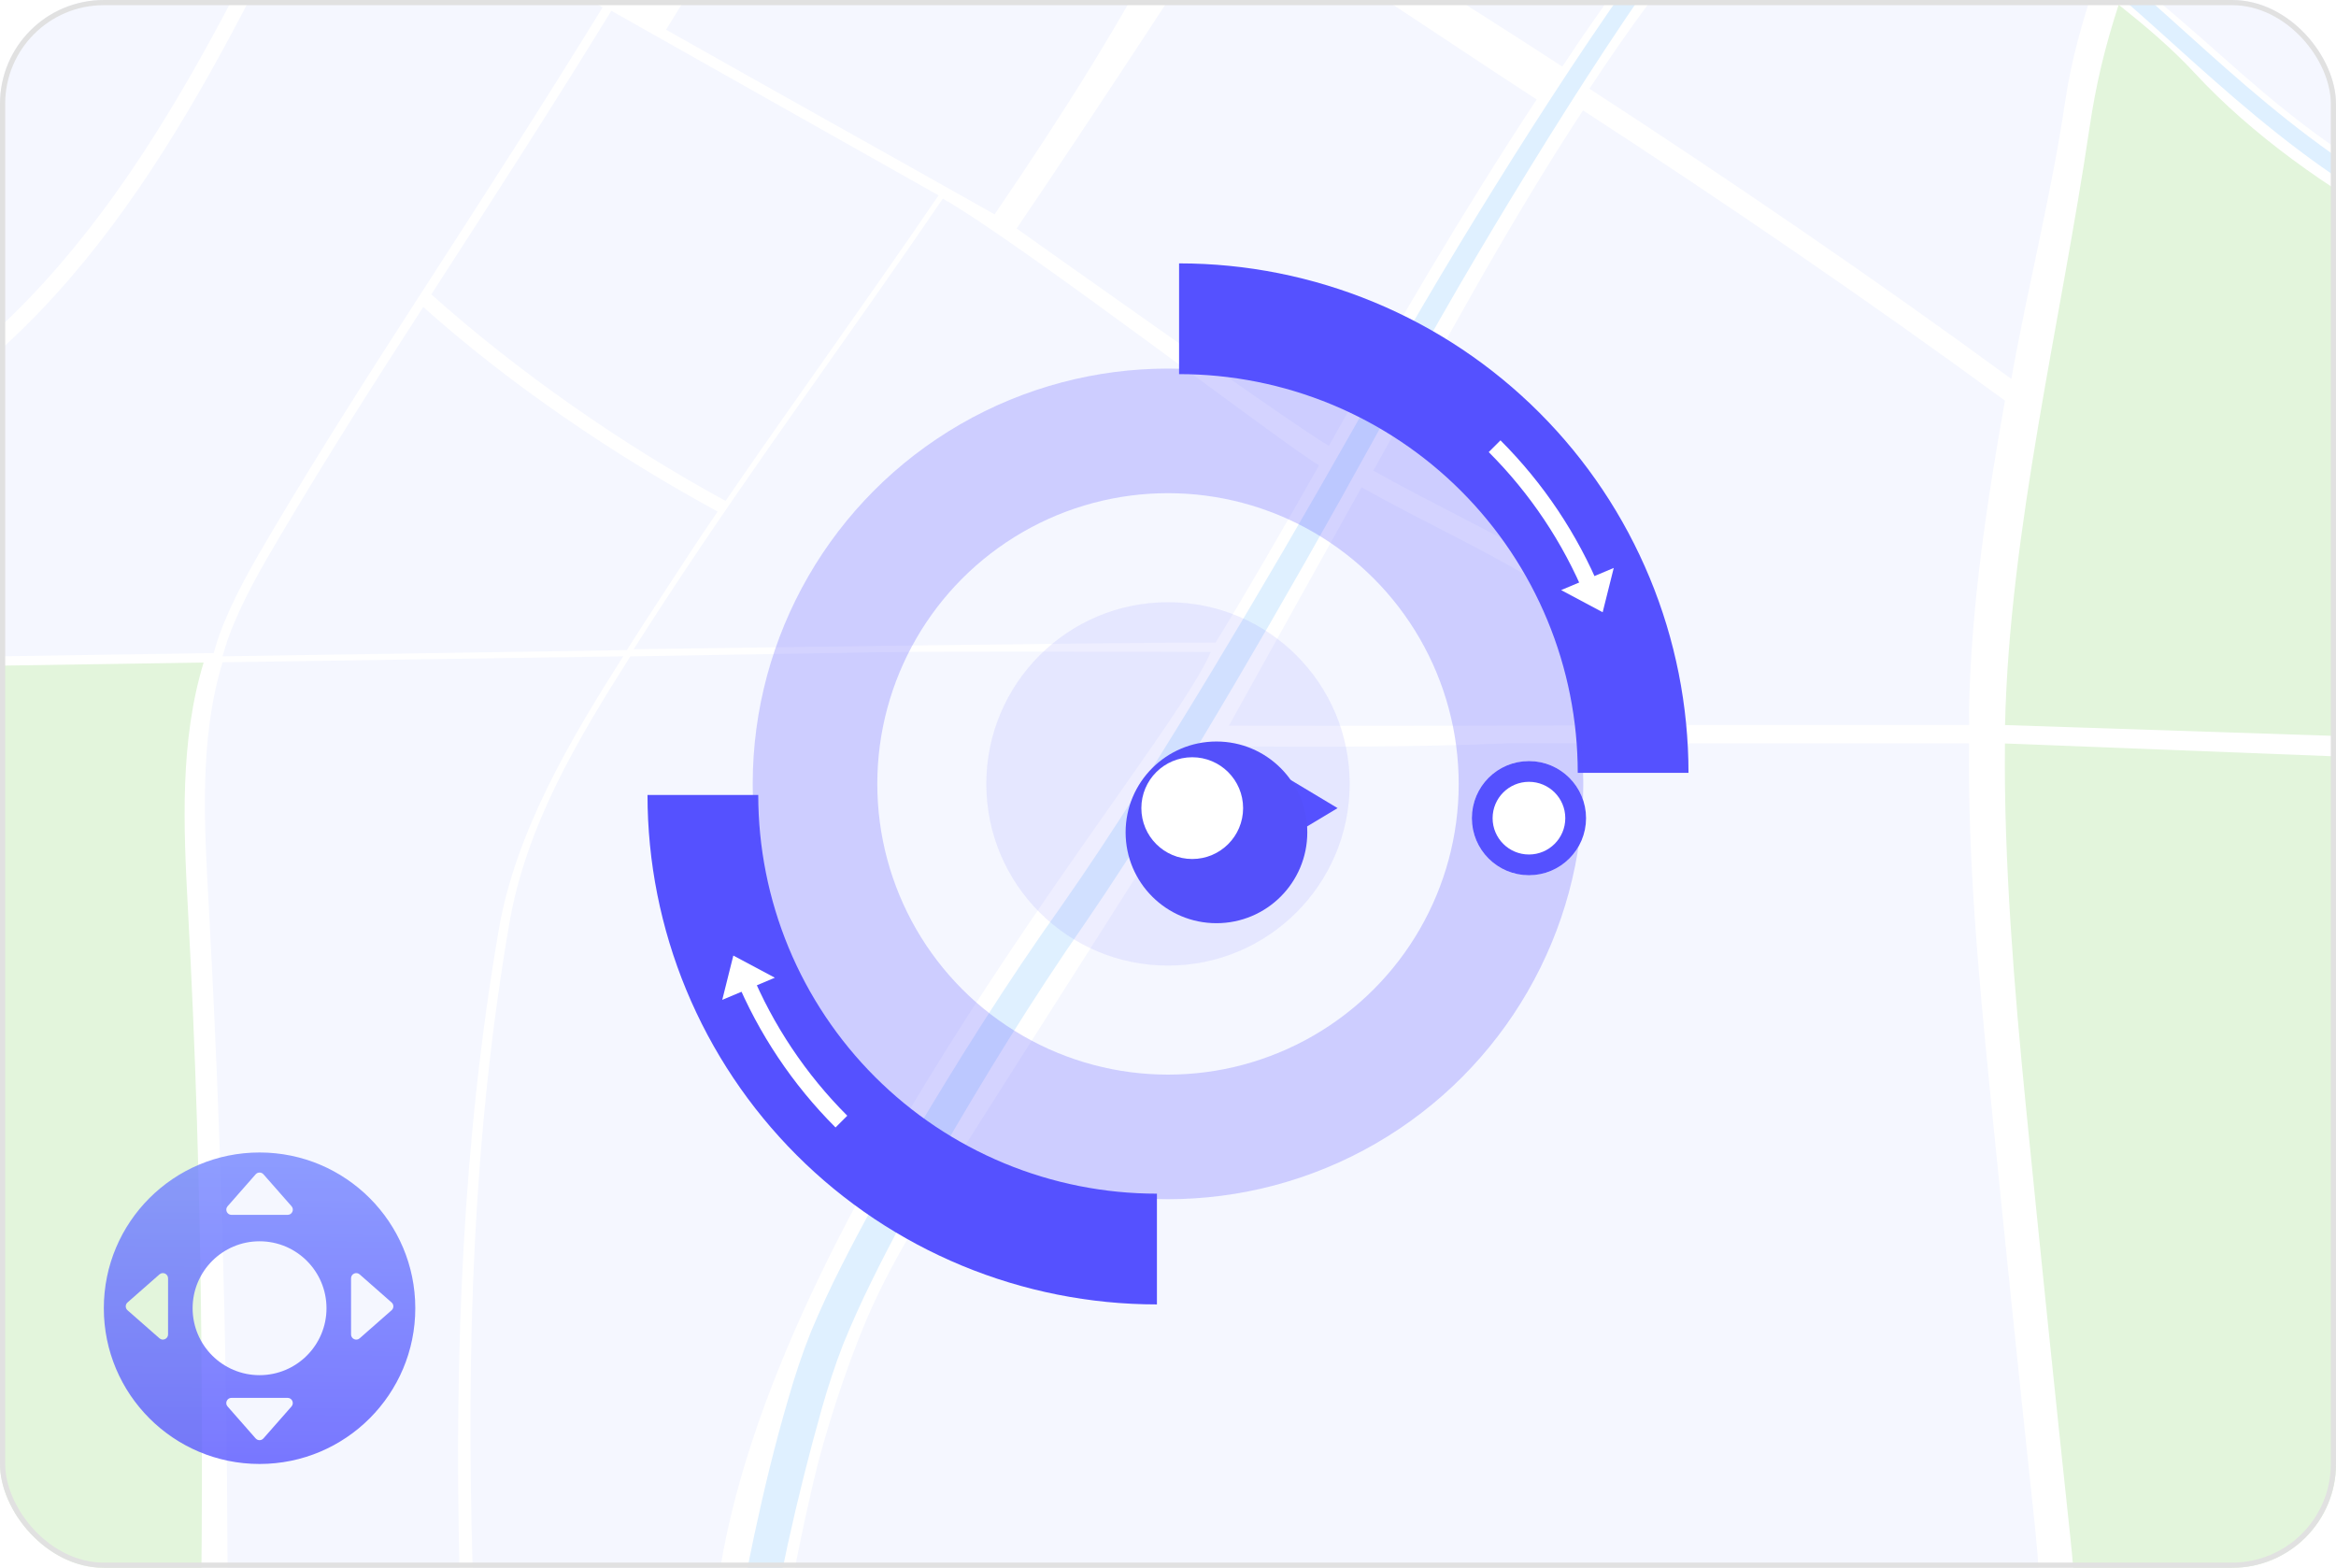
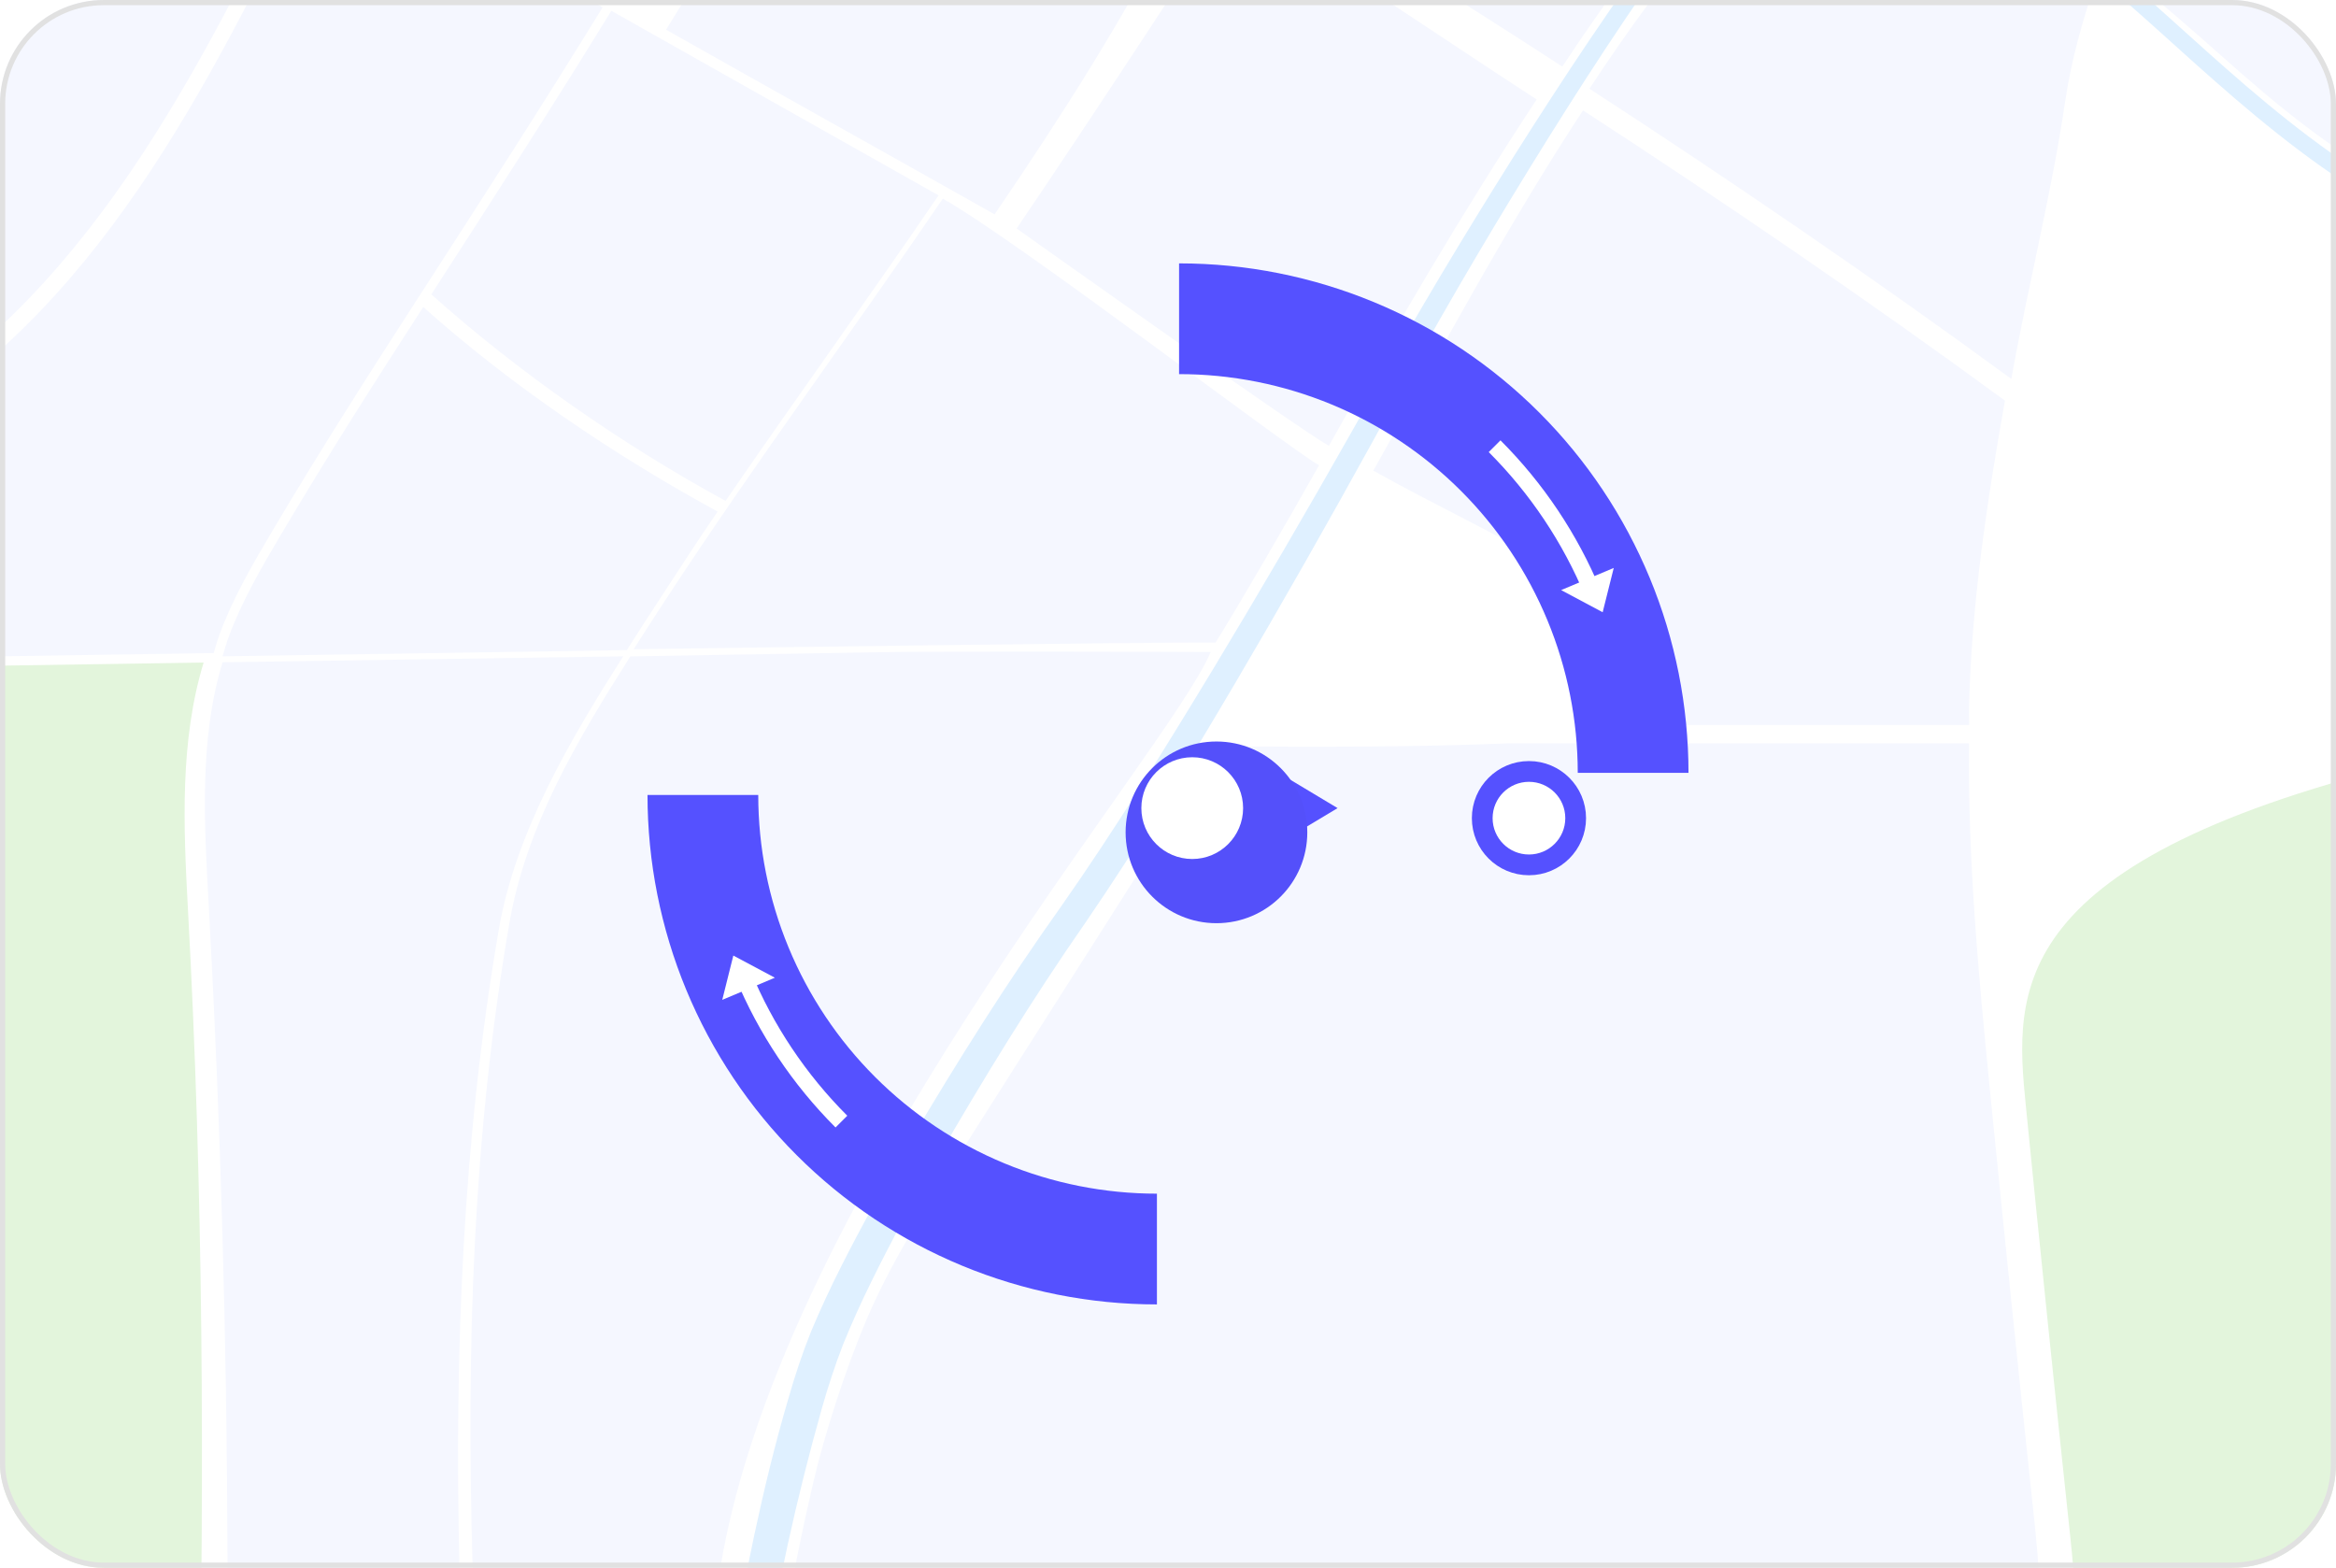
<svg xmlns="http://www.w3.org/2000/svg" width="450" height="302" viewBox="0 0 450 302" fill="none">
  <g clip-path="url(#clip0_91_2341)">
    <rect width="450" height="302" rx="20" fill="white" />
    <path d="M496.843 -130.427C492.73 -125.634 488.65 -120.826 484.505 -116.066C466.809 -95.762 449.031 -75.362 434.411 -52.743C424.47 -37.395 416.213 -21.463 410.546 -4.106C415.711 0.022 422.754 6.142 427.708 10.562C438.799 20.439 449.809 29.554 461.304 35.189C493.75 -3.329 527.281 -43.741 559.744 -82.259C538.631 -98.11 517.648 -114.171 496.843 -130.427Z" fill="#F5F7FF" />
    <path d="M195.841 44.013C195.841 44.013 249.95 82.498 255.99 85.882C269.088 62.502 281.377 41.422 296.013 19.16C276.649 6.579 257.01 -7.005 237.224 -18.905C235.897 -16.379 209.117 24.519 195.841 44.013Z" fill="#F5F7FF" />
    <path d="M275.434 -87.133C264.036 -65.421 253.625 -45.571 242.227 -23.859C262.012 -11.943 281.619 0.249 300.967 12.829C308.561 1.301 316.656 -9.854 325.707 -20.297C332.814 -28.49 337.558 -36.618 342.318 -46.348C321.918 -59.22 277.07 -86.08 275.434 -87.133Z" fill="#F5F7FF" />
    <path d="M230.553 -23.6C210.46 -35.694 190.141 -47.481 169.643 -59.025C158.18 -42.543 147.008 -25.867 136.97 -8.591C133.376 -2.406 132.048 -0.366 128.308 5.721C149.259 17.573 170.55 29.409 191.598 41.293C204.874 21.799 215.641 4.815 226.57 -16.006C227.898 -18.549 229.225 -21.074 230.553 -23.6Z" fill="#F5F7FF" />
    <path d="M162.051 -63.834C157.598 -66.344 153.146 -68.885 148.677 -71.379C133.134 -80.025 118.319 -90.047 103.699 -100.441C100.817 -95.827 97.919 -91.229 95.037 -86.614C91.005 -80.187 89.581 -72.966 85.792 -66.392C79.138 -54.816 74.912 -46.477 68.856 -34.14C84.513 -20.443 102.566 -9.401 120.732 0.881C124.472 -5.223 125.783 -7.215 129.378 -13.4C139.432 -30.675 150.587 -47.352 162.051 -63.834Z" fill="#F5F7FF" />
    <path d="M28.509 -63.041C28.444 -62.928 28.379 -62.83 28.298 -62.717C28.363 -62.83 28.428 -62.928 28.509 -63.041C18.6 -68.691 8.027 -73.192 -2.934 -76.544C-5.217 -72.917 -7.483 -69.29 -9.766 -65.664C-32.984 -28.636 -56.218 8.377 -79.435 45.405C-61.933 57.969 -43.621 71.488 -26.119 84.052C-22.8 81.85 -20.306 78.677 -16.987 76.475C21.595 50.829 41.834 6.369 62.866 -36.456C60.583 -38.463 58.3 -40.455 56.082 -42.576C47.76 -50.542 38.466 -57.358 28.509 -63.041Z" fill="#F5F7FF" />
    <path d="M138.249 305.348C148.369 232.829 224.757 145.626 233.224 125.598C220.515 125.533 181.997 125.436 169.287 125.63C151.898 125.906 138.816 126.165 121.427 126.44C111.114 142.695 101.334 159.145 98.096 177.991C84.124 259.188 92.931 342.376 98.906 424.641H140.953C134.218 408.855 132.858 343.963 138.249 305.348Z" fill="#F5F7FF" />
    <path d="M96.073 179.14C99.311 160.294 109.738 142.679 120.051 126.423C94.098 126.828 68.824 127.168 42.87 127.573C38.256 142.744 39.389 159.436 40.263 175.352C44.781 258.151 45.007 341.631 40.976 424.641H95.862C89.888 342.36 82.116 260.337 96.073 179.14Z" fill="#F5F7FF" />
    <path d="M389.871 346.181H393.109C393.821 328.371 393.789 310.593 391.878 292.848C388.932 265.227 386.082 237.589 383.33 209.952C381.128 187.754 379.055 165.492 379.314 143.197H290.379C271.824 143.958 253.269 143.877 234.715 143.764C218.006 170.349 201.022 196.788 184.232 223.309C177.885 233.331 171.522 243.402 166.875 254.314C162.99 263.478 158.877 276.042 156.627 285.724C152.482 303.648 148.046 326.768 148.143 345.161C148.288 371.244 148.353 389.507 160.124 423.815L387.555 424.625C389.191 392.389 391.797 378.335 393.093 346.181H389.871Z" fill="#F5F7FF" />
    <path d="M39.227 127.62C10.117 128.074 -18.995 128.511 -48.089 128.964C-59.455 129.142 -71.372 129.126 -81.378 123.783C-85.701 126.665 -90.023 129.531 -94.363 132.413C-103.948 138.792 -113.581 145.106 -123.279 151.356C-123.198 164.082 -123.117 176.792 -123.036 189.517C-122.777 228.991 -130.873 268.01 -131.52 307.483C-131.65 315.611 -131.65 323.739 -131.65 331.867L38.272 337.679C39.422 283.391 39.147 229.039 36.2 175.075C35.342 159.176 34.613 142.791 39.227 127.62Z" fill="#E3F5DC" />
-     <path d="M582.023 266.83V283.879H466.34V207.798V146.338L386.228 143.213C385.969 165.508 388.057 190.911 390.259 213.093C393.012 240.73 395.861 268.368 398.808 295.989C400.702 313.734 400.751 331.512 400.039 349.322H741V266.83H632.133H582.023Z" fill="#E3F5DC" />
+     <path d="M582.023 266.83V283.879H466.34V207.798V146.338C385.969 165.508 388.057 190.911 390.259 213.093C393.012 240.73 395.861 268.368 398.808 295.989C400.702 313.734 400.751 331.512 400.039 349.322H741V266.83H632.133H582.023Z" fill="#E3F5DC" />
    <path d="M54.22 102.817C50.399 109.261 46.594 115.77 44.004 122.813C43.566 123.995 43.242 125.225 42.87 126.424C68.824 126.019 94.794 125.63 120.748 125.225C123.014 121.647 125.313 118.102 127.613 114.588C131.596 108.517 134.121 104.534 138.25 98.543C118.497 87.809 98.226 74.079 81.534 59.135C71.69 74.37 63.481 87.226 54.22 102.817Z" fill="#F5F7FF" />
    <path d="M117.768 2.078C106.483 20.455 94.793 38.589 83.087 56.706C99.764 71.634 120.035 85.752 139.771 96.487C153.55 76.394 167.069 57.791 180.799 37.633C159.767 25.765 138.735 13.93 117.768 2.078Z" fill="#F5F7FF" />
    <path d="M254.095 89.622C248.072 86.238 196.165 46.457 181.625 38.265C163.799 64.445 145.73 88.796 128.439 115.187C126.14 118.701 124.326 121.502 122.06 125.064C139.448 124.788 221.455 123.704 234.164 123.768C238.439 116.968 248.59 99.45 254.095 89.622Z" fill="#F5F7FF" />
-     <path d="M589.827 85.428C565.703 83.356 466.842 61.644 422.803 14.092C418.286 9.218 413.299 5.025 408.134 0.912C405.463 9.121 403.763 16.18 402.5 24.745C397.011 61.903 387.102 102.121 386.244 139.667L588.936 146.338L589.827 85.428Z" fill="#E3F5DC" />
    <path d="M52.536 102.154C61.781 86.562 71.56 71.278 81.404 56.042C93.11 37.925 104.8 19.791 116.085 1.415C97.919 -8.85 80.465 -20.087 64.808 -33.784C43.777 9.041 23.554 53.484 -15.044 79.147C-18.363 81.349 -21.683 83.55 -25.002 85.769C-24.727 85.963 -24.451 86.173 -24.16 86.368C-24.435 86.173 -24.71 85.963 -25.002 85.769C-38.634 94.835 -52.267 103.886 -65.9 112.953C-70.417 115.948 -74.918 118.944 -79.435 121.955C-69.429 127.282 -57.513 127.314 -46.147 127.136C-17.036 126.683 12.075 126.246 41.17 125.792C41.542 124.578 41.866 123.364 42.303 122.182C44.894 115.123 48.715 108.614 52.536 102.154Z" fill="#F5F7FF" />
-     <path d="M308.56 122.036C305.257 117.519 300.303 114.54 295.494 111.69C284.144 104.955 273.815 100.356 262.287 93.864C256.782 103.692 236.738 139.781 236.738 139.781C255.292 139.894 311.183 139.732 311.183 139.732C312.252 132.948 311.669 126.262 308.56 122.036Z" fill="#F5F7FF" />
    <path d="M264.554 90.658C276.082 97.135 288.225 102.753 299.574 109.472C304.383 112.321 309.337 115.3 312.64 119.818C315.749 124.043 316.057 132.867 314.972 139.651H379.33C379.346 138.502 379.281 137.352 379.314 136.203C379.767 116.482 382.73 96.794 386.227 77.171C360.274 58.131 331.762 38.686 304.95 21.265C290.313 43.527 277.668 67.263 264.554 90.658Z" fill="#F5F7FF" />
    <path d="M403.795 -3.896C391.004 -12.169 365.115 -31.776 348.131 -43.304C343.371 -33.574 338.028 -24.232 330.92 -16.039C321.87 -5.596 313.774 5.543 306.181 17.087C332.993 34.509 361.504 53.97 387.458 72.994C390.615 55.265 395.181 37.423 397.788 19.791C399.051 11.242 401.107 4.313 403.795 -3.896Z" fill="#F5F7FF" />
    <path d="M150.491 -173.705C158.78 -167.228 170.001 -156.98 177.141 -151.879C185.803 -145.711 214.315 -129.763 214.315 -129.763L273.346 -91.52L348.698 -45.62C348.698 -45.62 395.085 -13.238 405.091 -5.434C419.63 5.9 441.018 29.538 466.437 41.762C516.791 65.951 542.809 75.568 595.429 83.259C617.4 86.465 619.456 98.656 676.966 107.367C697.981 110.557 737.714 103.044 737.714 103.044" stroke="#DFF0FF" stroke-width="3.238" stroke-miterlimit="10" />
    <path d="M145.616 431.247C143.398 413.259 141.132 395.385 139.205 377.381C138.735 372.88 138.282 368.362 137.958 363.813C137.602 359.296 137.359 354.649 137.472 349.953C137.683 340.628 138.978 331.626 140.322 322.64C141.698 313.654 143.382 304.749 145.26 295.893C147.155 287.02 149.276 278.212 151.85 269.469C153.097 265.098 154.538 260.726 156.286 256.371C158.083 252.113 160.01 247.952 162.066 243.904C166.162 235.776 170.599 227.875 175.181 220.071C184.393 204.496 194.011 189.195 204.518 174.446C214.767 159.825 224.223 144.493 233.532 129.144C242.826 113.763 251.876 98.219 260.733 82.563C265.169 74.759 269.411 66.809 274.009 59.022C278.575 51.234 283.254 43.527 288.014 35.869C292.774 28.211 297.631 20.617 302.602 13.088C307.605 5.56 312.624 -1.888 318.113 -9.174C320.962 -12.801 323.974 -16.12 326.904 -19.536C329.819 -22.952 332.798 -26.304 335.178 -29.947C339.97 -37.394 344.018 -45.457 347.92 -53.52C349.831 -57.568 351.692 -61.664 353.425 -65.777L355.967 -72.01C356.841 -74.115 357.78 -76.187 358.752 -78.244C362.686 -86.42 367.187 -94.305 372.19 -101.866C377.258 -109.411 382.682 -116.583 388.089 -123.804C393.513 -130.993 398.986 -138.149 404.507 -145.273C409.931 -152.462 415.792 -159.359 421.458 -166.321L438.588 -187.191L447.153 -197.634L455.41 -208.288L472.055 -229.579C477.657 -236.638 483.259 -243.697 489.071 -250.627C494.916 -257.637 501.263 -264.049 507.399 -270.622C513.568 -277.147 519.785 -283.704 525.695 -290.343C528.382 -293.548 530.795 -297.353 533.013 -301.126C534.114 -303.036 535.166 -304.963 536.121 -306.922C537.077 -308.865 537.967 -310.889 538.518 -312.734L543.31 -311.358C542.549 -308.897 541.562 -306.809 540.525 -304.72C539.489 -302.648 538.372 -300.64 537.206 -298.649C534.826 -294.698 532.398 -290.861 529.257 -287.202C523.136 -280.434 516.903 -273.99 510.653 -267.481C504.436 -260.973 498.057 -254.61 492.309 -247.842C486.497 -241.026 480.83 -234.031 475.196 -227.037C469.561 -220.026 463.959 -212.983 458.406 -205.908L450.035 -195.287L441.389 -184.908L424.098 -164.168C418.35 -157.222 412.489 -150.422 407 -143.298C401.447 -136.223 395.909 -129.131 390.437 -121.991C384.997 -114.835 379.492 -107.695 374.473 -100.328C369.551 -92.88 365.098 -85.076 361.245 -77.029C360.29 -75.022 359.367 -72.982 358.525 -70.942L355.983 -64.676C354.218 -60.515 352.356 -56.386 350.43 -52.306C346.56 -44.146 342.593 -36.034 337.704 -28.279C335.178 -24.345 332.183 -20.945 329.284 -17.48C326.386 -14.031 323.391 -10.647 320.703 -7.166C315.425 -0.01 310.455 7.519 305.581 15.047C300.708 22.592 295.964 30.218 291.285 37.909C286.622 45.583 282.04 53.322 277.587 61.126C273.119 68.882 268.974 76.864 264.586 84.765C255.892 100.551 246.987 116.224 237.839 131.767C228.659 147.294 219.365 162.74 209.1 177.716C198.884 192.401 189.477 207.718 180.524 223.245C176.087 231.016 171.781 238.869 167.863 246.867C165.887 250.85 164.074 254.897 162.422 258.945C160.868 262.961 159.492 267.154 158.278 271.444C153.453 288.558 149.567 306.125 146.847 323.741C145.519 332.548 144.532 341.453 144.467 350.132C144.451 354.438 144.888 358.794 145.374 363.23C145.859 367.634 146.475 372.07 147.09 376.506C148.32 385.363 149.907 394.203 151.494 403.043C152.287 407.463 153.129 411.867 154.019 416.271C154.894 420.675 155.784 425.079 156.756 429.45L145.616 431.247Z" fill="#DFF0FF" />
    <path d="M314.6 148.867C314.6 137.38 312.338 126.007 307.942 115.395C303.546 104.783 297.104 95.14 288.982 87.018C280.86 78.896 271.217 72.454 260.605 68.058C249.993 63.662 238.62 61.4 227.133 61.4" stroke="#5551FF" stroke-width="21.333" />
    <path d="M306.875 114.328C302.48 103.716 296.037 94.074 287.915 85.952" stroke="white" stroke-width="3.2" />
    <path d="M310.867 109.4L300.733 113.667L308.733 117.933L310.867 109.4Z" fill="white" />
    <path d="M135.4 153.133C135.4 164.62 137.662 175.993 142.058 186.605C146.454 197.217 152.896 206.86 161.018 214.982C169.14 223.104 178.783 229.546 189.395 233.942C200.007 238.338 211.38 240.6 222.867 240.6" stroke="#5551FF" stroke-width="21.333" />
    <path d="M143.125 187.672C147.52 198.284 153.963 207.926 162.085 216.048" stroke="white" stroke-width="3.2" />
    <path d="M139.133 192.6L149.267 188.333L141.267 184.067L139.133 192.6Z" fill="white" />
-     <circle cx="225" cy="151" r="68" stroke="#5551FF" stroke-opacity="0.25" stroke-width="24" />
    <g filter="url(#filter0_d_91_2341)">
      <circle cx="292.533" cy="155.6" r="11" fill="white" />
      <circle cx="292.533" cy="155.6" r="9" stroke="#5551FF" stroke-width="4" />
    </g>
-     <circle cx="225" cy="151" r="35" fill="#5551FF" fill-opacity="0.1" />
    <g filter="url(#filter1_d_91_2341)">
      <path d="M253 151L239 159.4L239 142.6L253 151Z" fill="#5551FF" />
      <g filter="url(#filter2_d_91_2341)">
        <circle cx="225" cy="151" r="17.5" fill="#5450FA" />
      </g>
      <circle cx="225" cy="151" r="6.3" fill="white" stroke="white" stroke-width="7" />
    </g>
    <g opacity="0.8" clip-path="url(#clip1_91_2341)">
-       <path d="M50 222C33.43 222 20 235.43 20 252C20 268.57 33.43 282 50 282C66.57 282 80 268.57 80 252C80 235.43 66.57 222 50 222ZM43.845 232.355L49.25 226.205C49.65 225.75 50.355 225.75 50.755 226.205L56.16 232.355C56.73 233 56.27 234.015 55.41 234.015H44.595C43.735 234.015 43.28 233 43.845 232.355ZM32.375 257.04C32.375 257.9 31.36 258.36 30.715 257.79L24.565 252.39C24.11 251.99 24.11 251.285 24.565 250.89L30.715 245.485C31.36 244.915 32.375 245.375 32.375 246.235V257.04ZM56.155 270.925L50.75 277.075C50.35 277.53 49.645 277.53 49.245 277.075L43.84 270.925C43.27 270.28 43.73 269.265 44.59 269.265H55.395C56.265 269.265 56.72 270.28 56.155 270.925ZM50 264.895C42.88 264.895 37.105 259.12 37.105 252C37.105 244.88 42.88 239.105 50 239.105C57.12 239.105 62.895 244.88 62.895 252C62.895 259.12 57.12 264.895 50 264.895ZM69.285 257.795C68.64 258.365 67.625 257.905 67.625 257.045V246.235C67.625 245.375 68.64 244.915 69.285 245.485L75.435 250.89C75.89 251.29 75.89 251.995 75.435 252.39L69.285 257.795Z" fill="url(#paint0_linear_91_2341)" />
-     </g>
+       </g>
  </g>
  <rect x="0.5" y="0.5" width="449" height="301" rx="19.5" stroke="#E1E1E1" />
  <defs>
    <filter id="filter0_d_91_2341" x="279.533" y="142.6" width="30" height="30" filterUnits="userSpaceOnUse" color-interpolation-filters="sRGB">
      <feFlood flood-opacity="0" result="BackgroundImageFix" />
      <feColorMatrix in="SourceAlpha" type="matrix" values="0 0 0 0 0 0 0 0 0 0 0 0 0 0 0 0 0 0 127 0" result="hardAlpha" />
      <feOffset dx="2" dy="2" />
      <feGaussianBlur stdDeviation="2" />
      <feComposite in2="hardAlpha" operator="out" />
      <feColorMatrix type="matrix" values="0 0 0 0 0.263 0 0 0 0 0.263 0 0 0 0 0.703 0 0 0 0.15 0" />
      <feBlend mode="normal" in2="BackgroundImageFix" result="effect1_dropShadow_91_2341" />
      <feBlend mode="normal" in="SourceGraphic" in2="effect1_dropShadow_91_2341" result="shape" />
    </filter>
    <filter id="filter1_d_91_2341" x="202.833" y="128.833" width="64.167" height="53.667" filterUnits="userSpaceOnUse" color-interpolation-filters="sRGB">
      <feFlood flood-opacity="0" result="BackgroundImageFix" />
      <feColorMatrix in="SourceAlpha" type="matrix" values="0 0 0 0 0 0 0 0 0 0 0 0 0 0 0 0 0 0 127 0" result="hardAlpha" />
      <feOffset dx="4.667" dy="4.667" />
      <feGaussianBlur stdDeviation="4.667" />
      <feComposite in2="hardAlpha" operator="out" />
      <feColorMatrix type="matrix" values="0 0 0 0 0.263 0 0 0 0 0.263 0 0 0 0 0.703 0 0 0 0.15 0" />
      <feBlend mode="normal" in2="BackgroundImageFix" result="effect1_dropShadow_91_2341" />
      <feBlend mode="normal" in="SourceGraphic" in2="effect1_dropShadow_91_2341" result="shape" />
    </filter>
    <filter id="filter2_d_91_2341" x="202.833" y="128.833" width="53.667" height="53.667" filterUnits="userSpaceOnUse" color-interpolation-filters="sRGB">
      <feFlood flood-opacity="0" result="BackgroundImageFix" />
      <feColorMatrix in="SourceAlpha" type="matrix" values="0 0 0 0 0 0 0 0 0 0 0 0 0 0 0 0 0 0 127 0" result="hardAlpha" />
      <feOffset dx="4.667" dy="4.667" />
      <feGaussianBlur stdDeviation="4.667" />
      <feComposite in2="hardAlpha" operator="out" />
      <feColorMatrix type="matrix" values="0 0 0 0 0.263 0 0 0 0 0.263 0 0 0 0 0.703 0 0 0 0.15 0" />
      <feBlend mode="normal" in2="BackgroundImageFix" result="effect1_dropShadow_91_2341" />
      <feBlend mode="normal" in="SourceGraphic" in2="effect1_dropShadow_91_2341" result="shape" />
    </filter>
    <linearGradient id="paint0_linear_91_2341" x1="50.455" y1="204.079" x2="47.319" y2="534.118" gradientUnits="userSpaceOnUse">
      <stop offset="0.053" stop-color="#7486FF" />
      <stop offset="0.26" stop-color="#5551FF" />
    </linearGradient>
    <clipPath id="clip0_91_2341">
      <rect width="450" height="302" rx="20" fill="white" />
    </clipPath>
    <clipPath id="clip1_91_2341">
      <rect width="60" height="60" fill="white" transform="translate(20 222)" />
    </clipPath>
  </defs>
</svg>